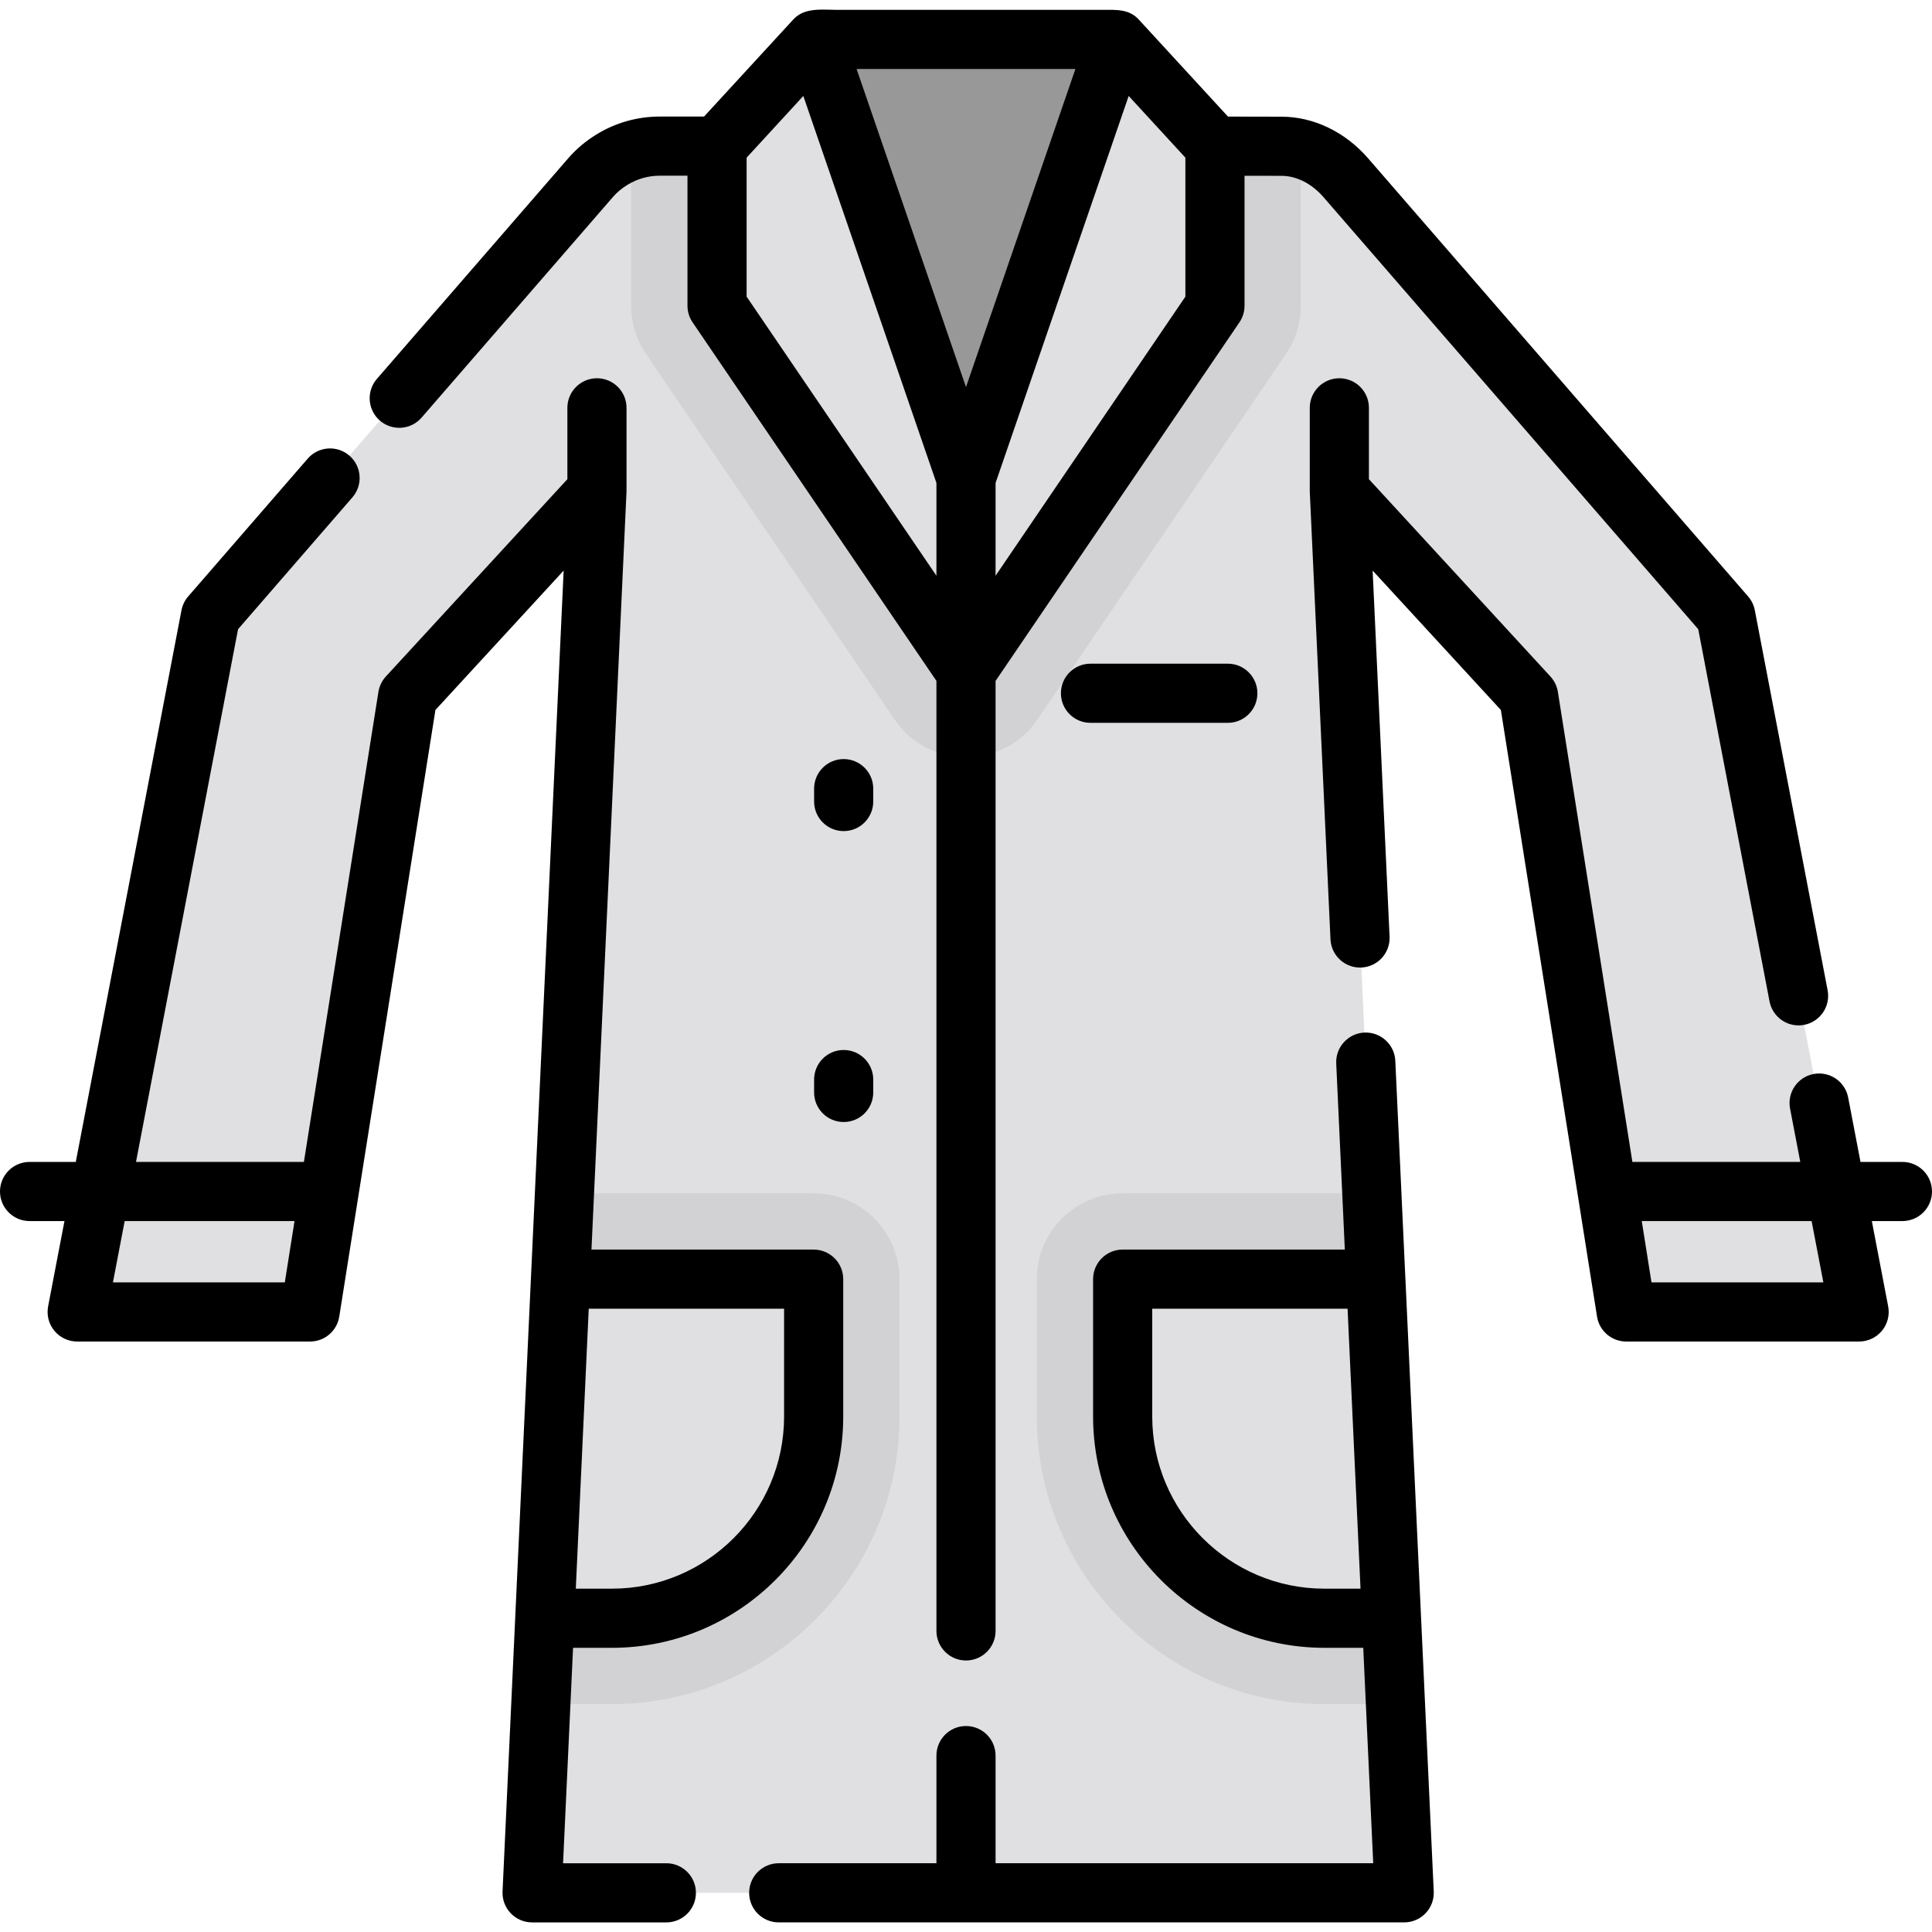
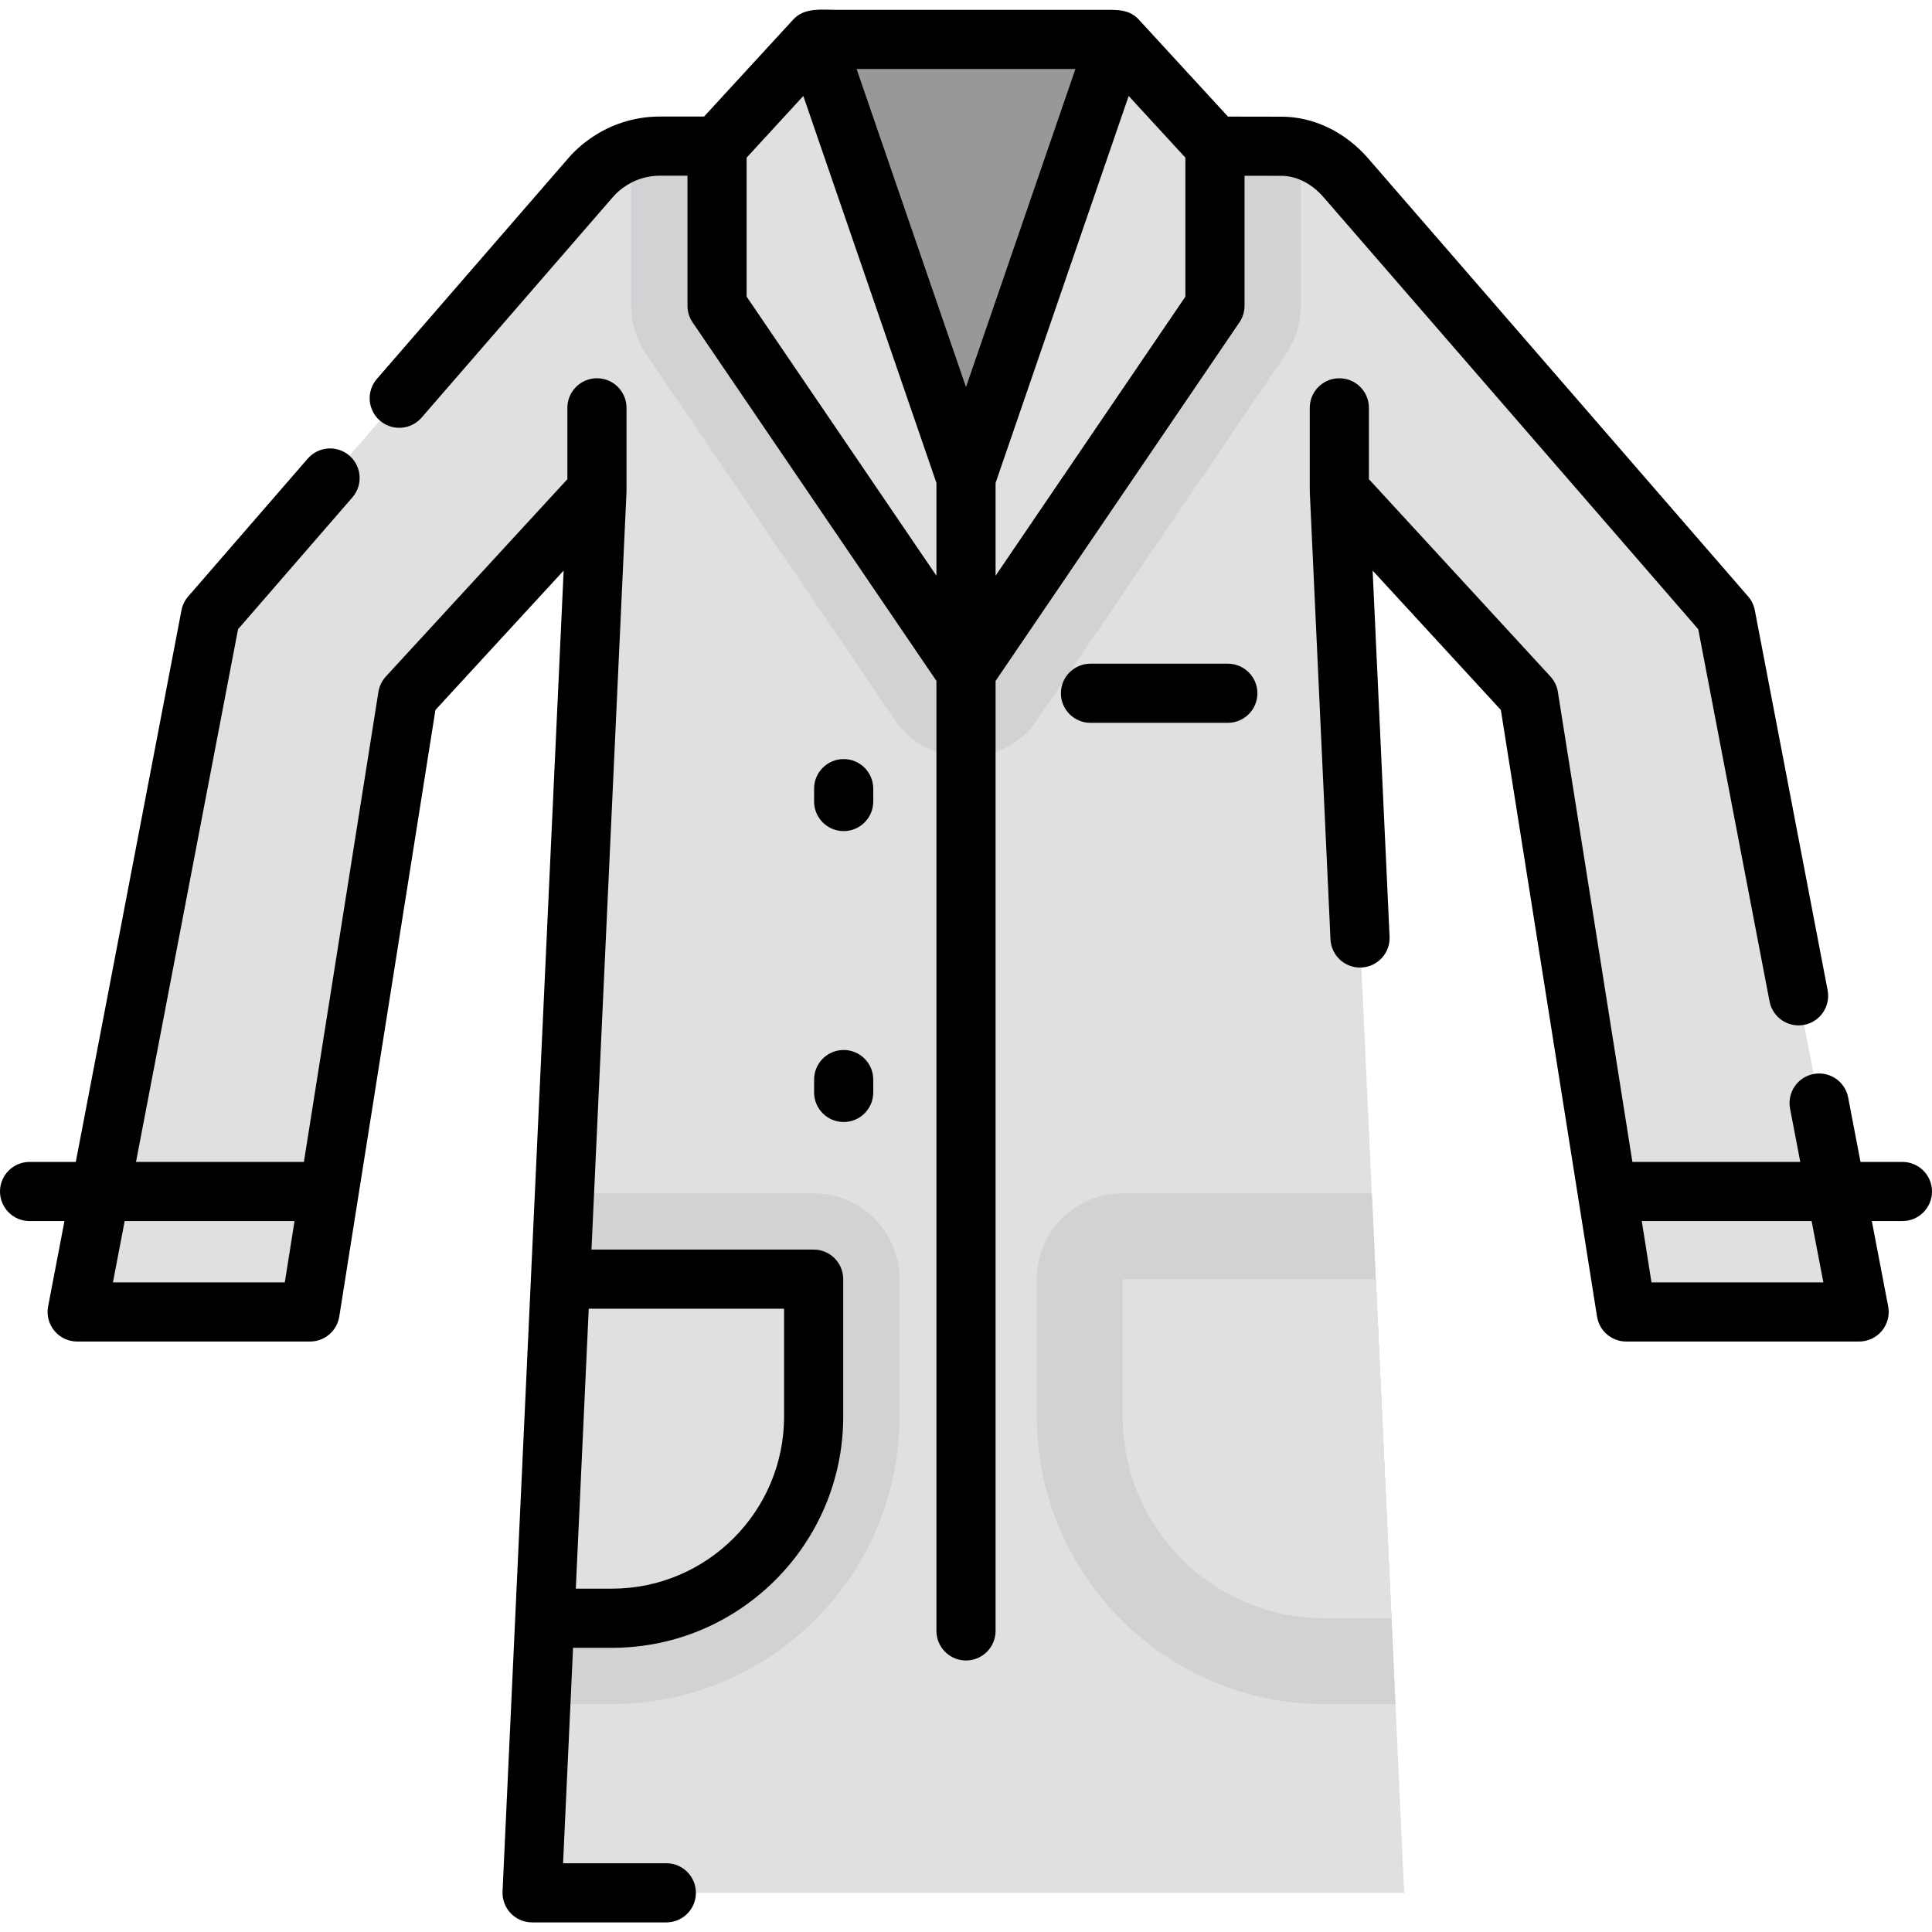
<svg xmlns="http://www.w3.org/2000/svg" height="800px" width="800px" version="1.1" id="Layer_1" viewBox="0 0 512 512" xml:space="preserve">
  <path style="fill:#E0E0E3;" d="M492.69,347.681h-61.72l-25.855-163.094l-10.636-11.557l-21.135-22.977l-18.405-20.009l8.611,186.197  l1.057,22.75l4.151,89.862l1.047,22.716l2.321,50.05H141.011l2.321-50.05l6.256-135.328l8.611-186.197l-50.175,54.543  L82.169,347.681H20.448l35.342-184.479L156.491,47.099c1.649-1.9,3.56-3.504,5.664-4.777c1.604-1.001,3.322-1.786,5.119-2.377  c2.412-0.796,4.971-1.217,7.576-1.217h15.174l25.993-28.278h79.966l25.992,28.278c0,0,11.751,0.034,17.632,0.034  c1.752,0,3.458,0.239,5.119,0.682c4.584,1.217,8.736,3.993,11.921,7.655l55.578,64.075l20.486,23.626l24.638,28.403L492.69,347.681z  " />
  <path style="fill:#D2D1D3;" d="M344.724,39.444v41.587c0,4.561-1.376,9.021-3.936,12.785l-65.975,97.017  c-8.895,13.07-28.733,13.07-37.628,0l-65.975-97.017c-2.559-3.765-3.936-8.224-3.936-12.785V39.944  c2.412-0.796,4.971-1.217,7.576-1.217h15.174l25.993-28.278h24.069L256,56.734l15.914-46.285h24.069l25.992,28.278  c0,0,11.751,0.034,17.632,0.034C341.358,38.76,343.064,39,344.724,39.444z" />
  <polygon style="fill:#989899;" points="216.02,10.445 256,126.678 295.98,10.445 " />
  <g>
    <path style="fill:#D2D1D3;" d="M369.806,451.568c-0.353,0.023-0.694,0.034-1.047,0.034h-17.778   c-42.02,0-76.212-34.193-76.212-76.212v-36.4c0-12.569,10.18-22.75,22.75-22.75h66.031l1.057,22.75l4.151,89.862L369.806,451.568z" />
    <path style="fill:#D2D1D3;" d="M238.38,338.991v36.4c0,42.02-34.193,76.212-76.212,76.212h-17.779   c-0.352,0-0.705-0.011-1.057-0.034l6.256-135.328h66.043C228.188,316.241,238.38,326.422,238.38,338.991z" />
  </g>
  <g>
    <polygon style="fill:#E0E0E3;" points="190.025,38.724 216.02,10.445 256,126.678 256,178.036 190.025,81.025  " />
    <polygon style="fill:#E0E0E3;" points="321.975,38.724 295.98,10.445 256,126.678 256,178.036 321.975,81.025  " />
    <path style="fill:#E0E0E3;" d="M368.76,428.853h-17.779c-29.53,0-53.462-23.932-53.462-53.462v-36.4h67.09L368.76,428.853z" />
    <path style="fill:#E0E0E3;" d="M144.386,428.853h17.779c29.53,0,53.462-23.932,53.462-53.462v-36.4h-67.09L144.386,428.853z" />
  </g>
  <path d="M176.588,493.78h-27.369l1.941-41.851l0.704-15.241h10.301c33.8,0,61.299-27.499,61.299-61.299v-36.4  c0-4.328-3.508-7.837-7.837-7.837h-58.882l9.282-200.747c0.002-0.042-0.005-0.081-0.004-0.123c0.002-0.08,0.011-0.158,0.011-0.239  v-21.965c0-4.328-3.508-7.837-7.837-7.837c-4.329,0-7.837,3.509-7.837,7.837v18.91l-48.105,52.293  c-1.045,1.136-1.73,2.555-1.973,4.078L80.537,307.921H36.044L63.09,166.744l30.3-34.933c2.836-3.269,2.484-8.219-0.786-11.055  c-3.268-2.835-8.218-2.485-11.055,0.785L49.87,158.065c-0.904,1.043-1.516,2.305-1.776,3.66L20.085,307.922H7.837  c-4.329,0-7.837,3.509-7.837,7.837s3.508,7.837,7.837,7.837h9.246l-4.332,22.611c-0.44,2.295,0.168,4.667,1.657,6.467  s3.703,2.844,6.04,2.844h61.72c3.854,0,7.137-2.803,7.74-6.61l25.485-160.757l33.981-36.94l-7.615,164.668l-8.578,185.375  c-0.099,2.139,0.681,4.226,2.16,5.775c1.479,1.549,3.527,2.425,5.669,2.425h35.579c4.329,0,7.837-3.509,7.837-7.837  S180.917,493.78,176.588,493.78z M207.79,375.389c0,25.158-20.467,45.625-45.625,45.625h-9.572l3.427-74.189h51.771V375.389z   M29.929,339.843l3.113-16.248h45.011l-2.576,16.248H29.929z" />
  <path d="M100.668,111.46c3.269,2.836,8.218,2.485,11.055-0.786l50.686-58.439c1.103-1.271,2.384-2.351,3.866-3.249  c2.57-1.587,5.536-2.426,8.577-2.426h7.337v34.462c0,1.572,0.472,3.108,1.356,4.407l64.619,95.016V432.21  c0,4.328,3.508,7.837,7.837,7.837s7.837-3.509,7.837-7.837V180.447l64.619-95.016c0.884-1.3,1.356-2.835,1.356-4.407V46.581  c3.394,0.007,7.176,0.015,9.795,0.015c3.957,0,8.011,2.055,11.12,5.636l99.322,114.512l18.895,98.631  c0.719,3.753,4.003,6.363,7.688,6.363c0.489,0,0.984-0.046,1.483-0.141c4.251-0.814,7.036-4.92,6.222-9.171l-19.292-100.7  c-0.26-1.355-0.872-2.618-1.777-3.66L362.564,41.96c-6.09-7.014-14.457-11.037-22.958-11.037c-3.858,0-10.25-0.015-14.179-0.025  L301.749,5.14c-2.585-2.814-6.1-2.53-9.545-2.53c-6.936,0-53.884,0-70.423,0c-3.943,0-8.561-0.697-11.53,2.53l-23.669,25.748H174.85  c-5.951,0-11.766,1.648-16.751,4.727c-2.819,1.706-5.351,3.84-7.528,6.347l-50.689,58.443  C97.046,103.675,97.398,108.624,100.668,111.46C103.937,114.296,97.398,108.624,100.668,111.46z M197.862,41.779l15.026-16.347  l35.276,102.555v24.589l-50.301-73.964V41.779z M256,102.584l-28.996-84.3h57.992L256,102.584z M263.837,152.575v-24.589  l35.276-102.555l15.026,16.347v36.833L263.837,152.575z" />
  <path d="M288.987,175.884c-4.329,0-7.837,3.509-7.837,7.837c0,4.328,3.508,7.837,7.837,7.837h36.399  c4.329,0,7.837-3.509,7.837-7.837c0-4.328-3.508-7.837-7.837-7.837H288.987z" />
  <path d="M231.419,208.998c0-4.328-3.508-7.837-7.837-7.837c-4.329,0-7.837,3.509-7.837,7.837v3.413c0,4.328,3.508,7.837,7.837,7.837  c4.329,0,7.837-3.509,7.837-7.837V208.998z" />
  <path d="M223.582,278.259c-4.329,0-7.837,3.509-7.837,7.837v3.413c0,4.328,3.508,7.837,7.837,7.837c4.329,0,7.837-3.509,7.837-7.837  v-3.413C231.419,281.767,227.91,278.259,223.582,278.259z" />
-   <path d="M376.589,428.489l-4.152-89.862c-0.002-0.037-0.008-0.072-0.01-0.109l-2.656-57.408c-0.201-4.324-3.89-7.664-8.191-7.467  c-4.324,0.2-7.666,3.867-7.467,8.191l2.282,49.317h-58.877c-4.329,0-7.837,3.509-7.837,7.837v36.4  c0,33.8,27.499,61.299,61.299,61.299h10.296l2.642,57.092h-100.08v-28.529c0-4.328-3.508-7.837-7.837-7.837  c-4.329,0-7.837,3.509-7.837,7.837v28.529h-41.796c-4.329,0-7.837,3.509-7.837,7.837s3.508,7.837,7.837,7.837h165.759  c2.142,0,4.19-0.877,5.669-2.425c1.479-1.549,2.259-3.635,2.16-5.774L376.589,428.489L376.589,428.489z M350.98,421.014  c-25.158,0-45.625-20.467-45.625-45.625v-28.563h51.765l3.432,74.189H350.98z" />
  <path d="M504.163,307.922h-11.11l-3.272-17.076c-0.814-4.251-4.914-7.035-9.171-6.222c-4.251,0.814-7.036,4.92-6.222,9.171  l2.706,14.127h-44.493L412.855,183.36c-0.241-1.525-0.928-2.943-1.974-4.079l-48.105-52.292v-18.91c0-4.328-3.508-7.837-7.837-7.837  s-7.837,3.509-7.837,7.837v21.965c0,0.08,0.009,0.159,0.011,0.239c0.001,0.042-0.006,0.082-0.004,0.123l5.483,118.533  c0.2,4.324,3.864,7.659,8.191,7.467c4.324-0.2,7.666-3.867,7.467-8.191l-4.487-97.002l33.981,36.939l25.485,160.757  c0.603,3.807,3.886,6.61,7.74,6.61h61.72c2.336,0,4.551-1.043,6.039-2.844c1.489-1.801,2.097-4.172,1.657-6.467l-4.331-22.611h8.108  c4.329,0,7.837-3.509,7.837-7.837S508.492,307.922,504.163,307.922z M483.209,339.843h-45.548l-2.576-16.248h45.011L483.209,339.843  z" />
</svg>